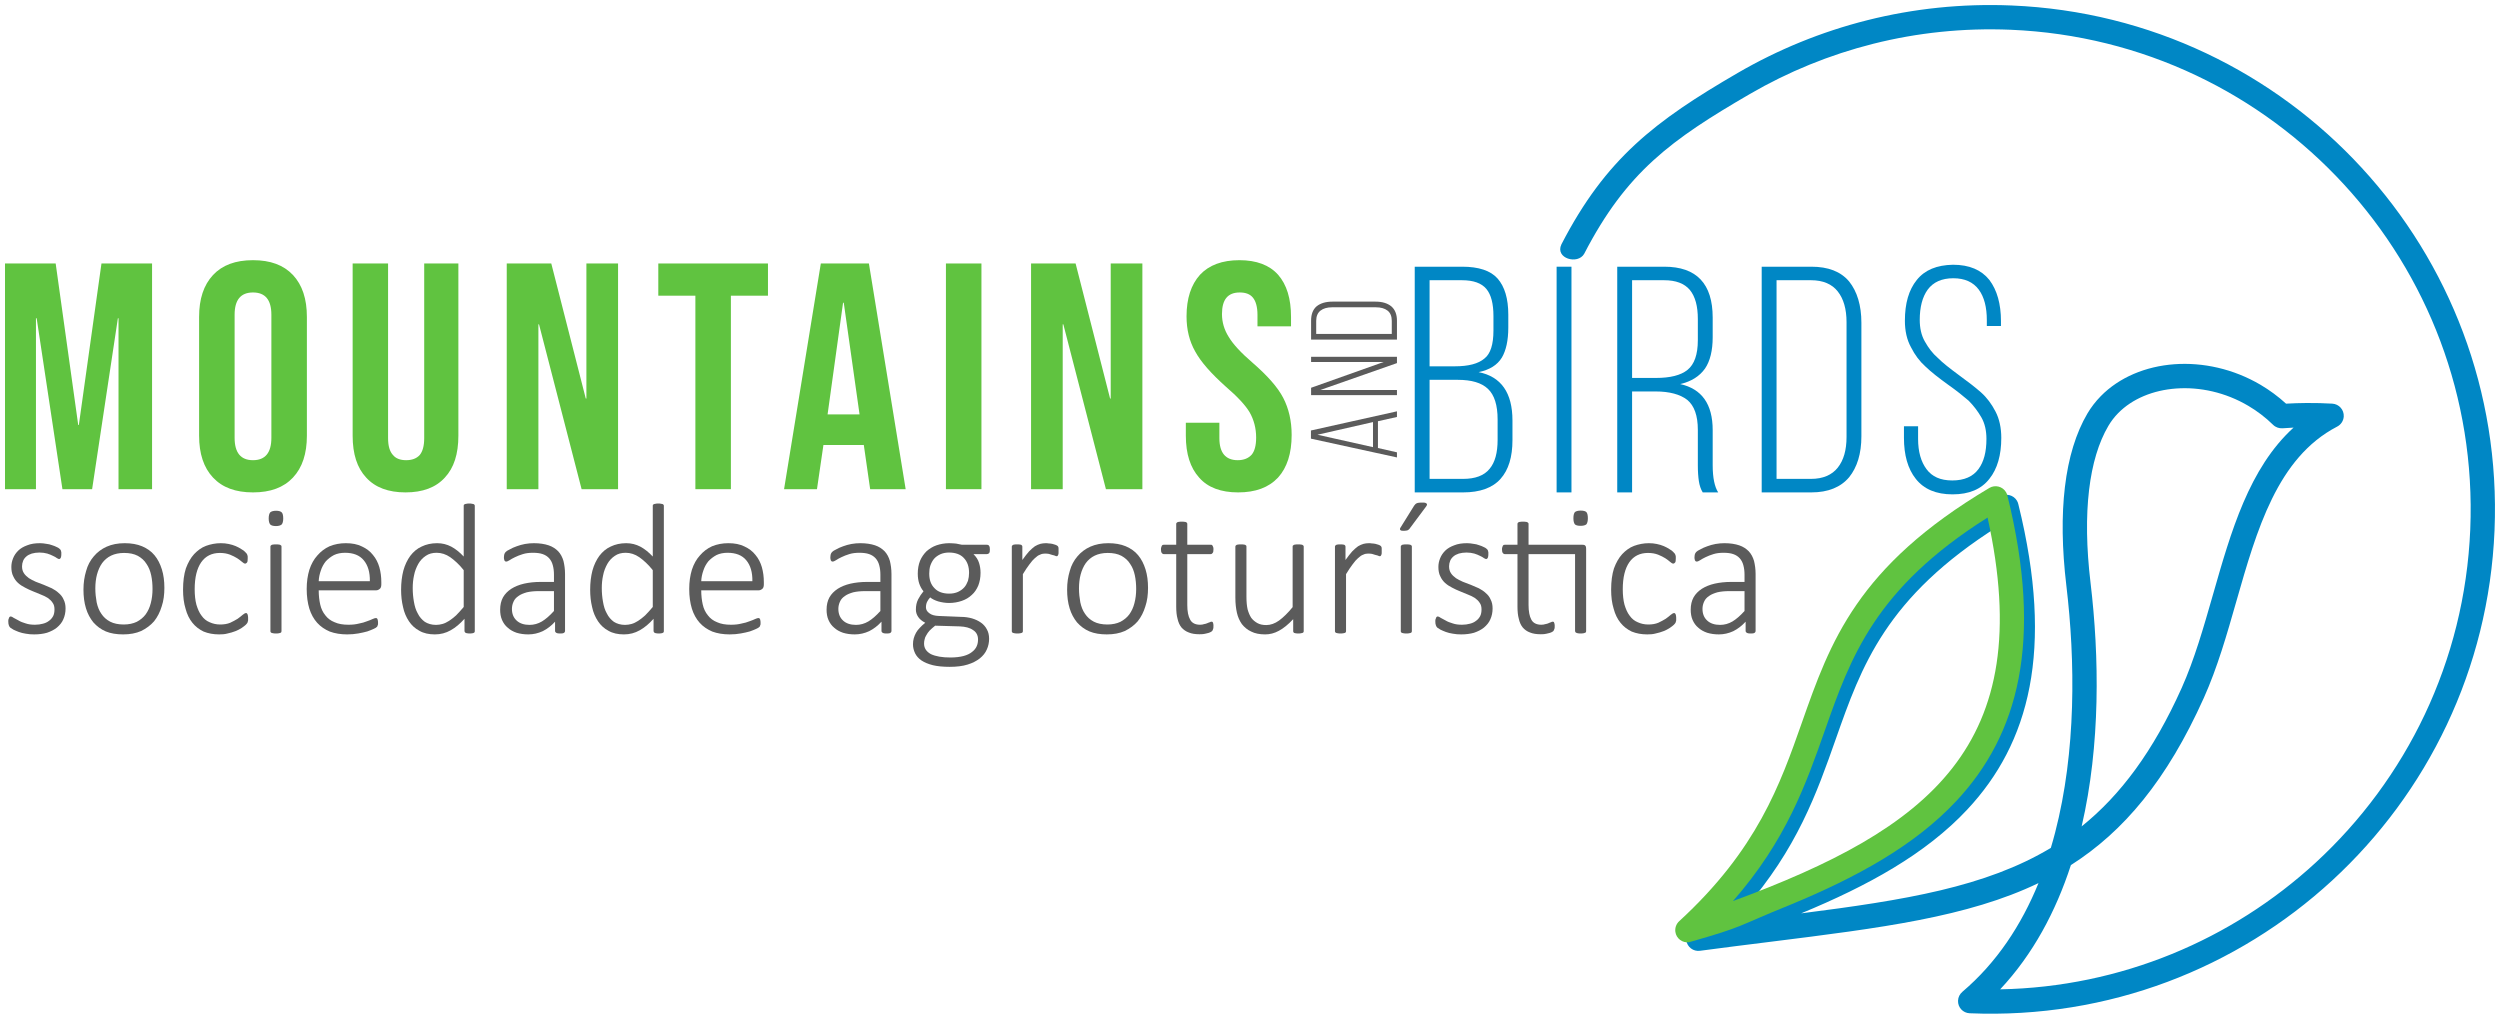
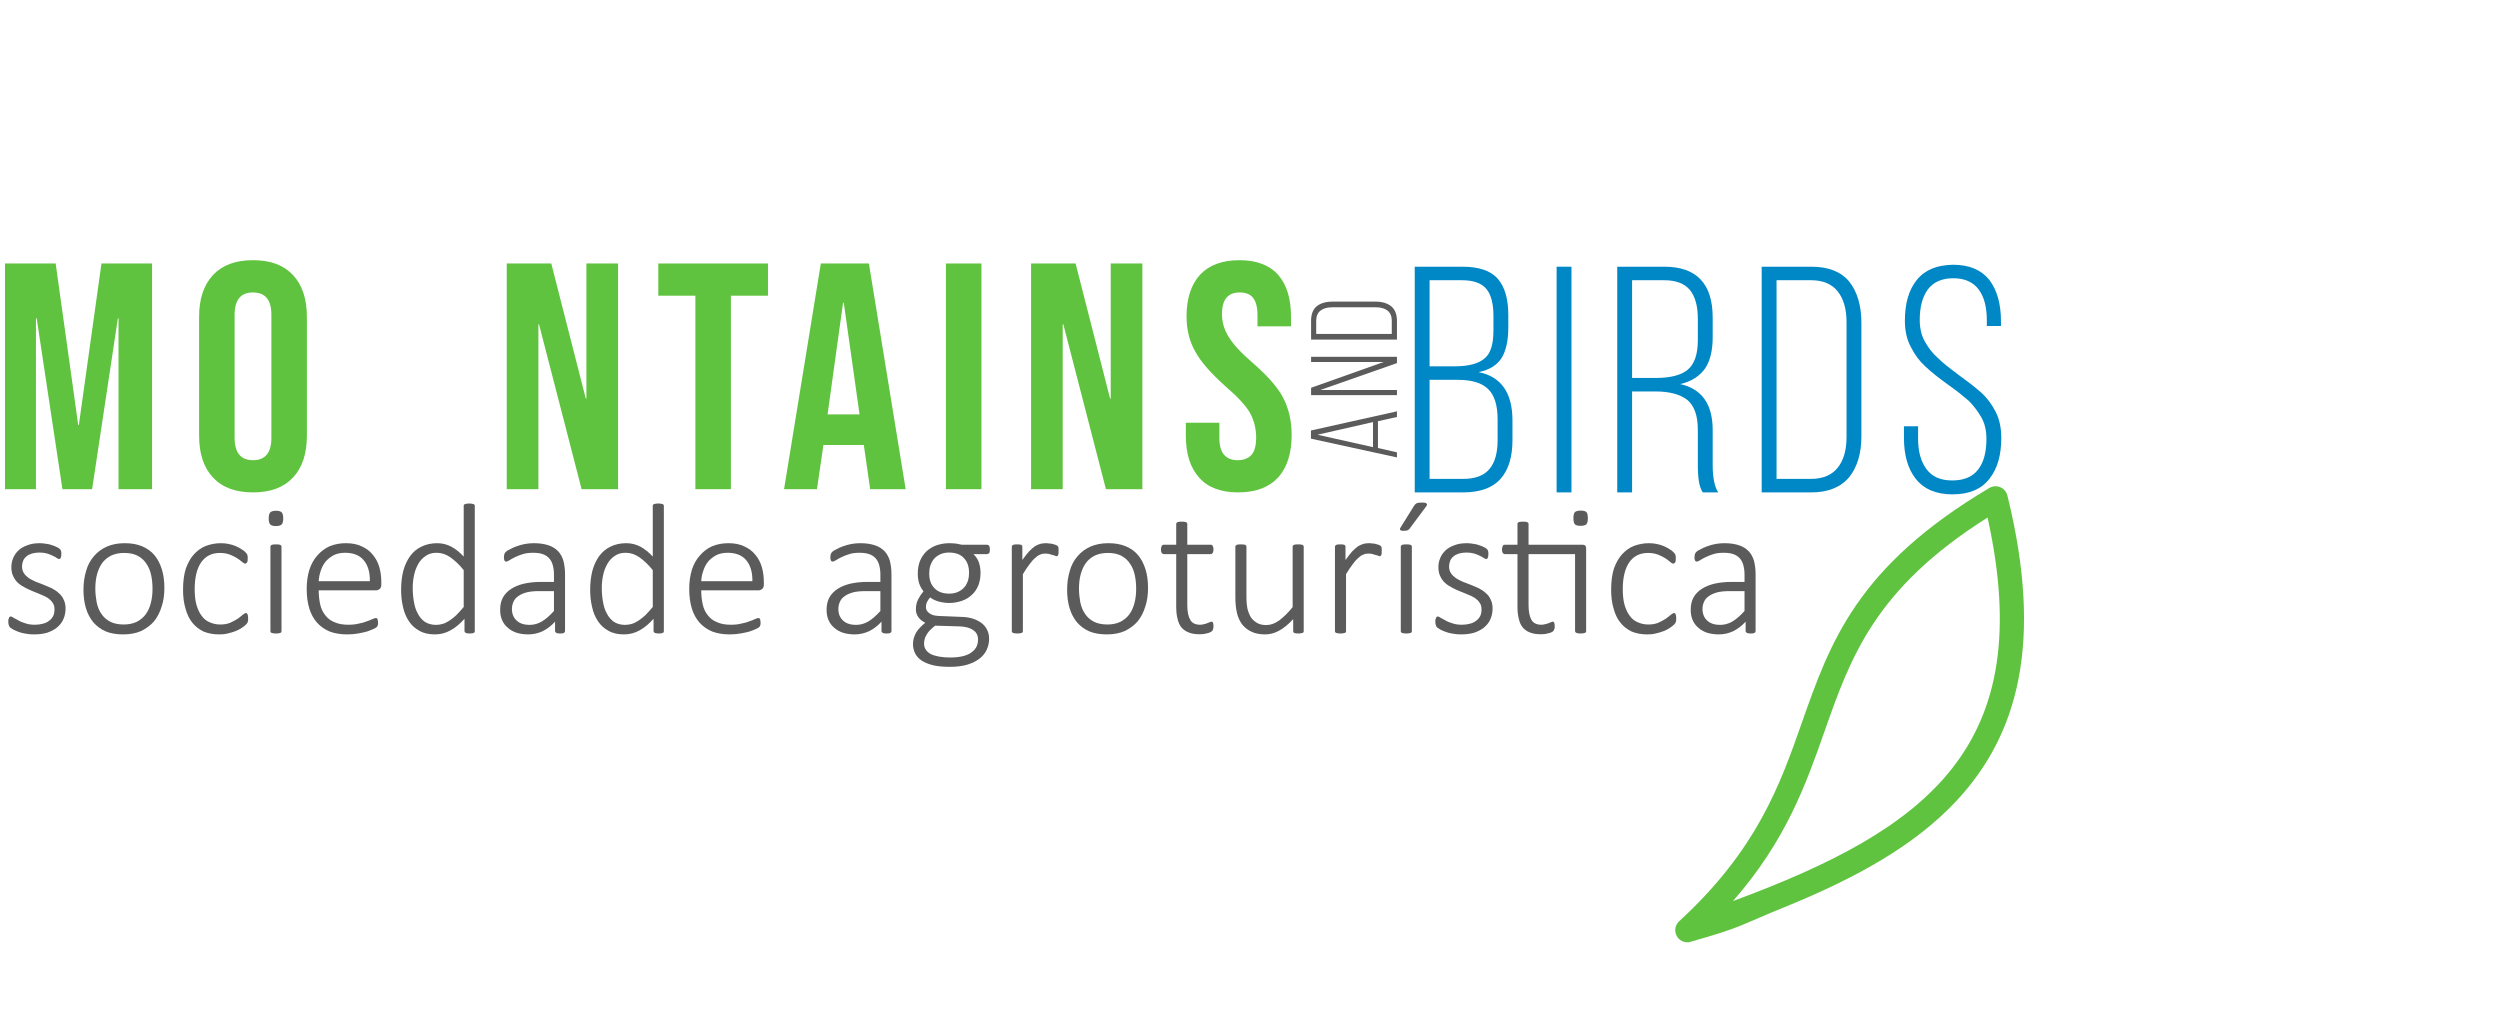
<svg xmlns="http://www.w3.org/2000/svg" xmlns:xlink="http://www.w3.org/1999/xlink" width="497.251pt" height="202.628pt" viewBox="0 0 497.251 202.628" version="1.1">
  <defs>
    <g>
      <symbol overflow="visible" id="glyph0-0">
        <path style="stroke:none;" d="" />
      </symbol>
      <symbol overflow="visible" id="glyph0-1">
        <path style="stroke:none;" d="M 2.625 -44.891 L 12.703 -44.891 L 17.188 -12.766 L 17.312 -12.766 L 21.812 -44.891 L 31.875 -44.891 L 31.875 0 L 25.203 0 L 25.203 -34 L 25.078 -34 L 19.953 0 L 14.047 0 L 8.922 -34 L 8.781 -34 L 8.781 0 L 2.625 0 Z M 2.625 -44.891 " />
      </symbol>
      <symbol overflow="visible" id="glyph0-2">
        <path style="stroke:none;" d="M 12.828 0.641 C 9.359 0.641 6.734 -0.328 4.875 -2.312 C 3.016 -4.297 2.109 -7.062 2.109 -10.641 L 2.109 -34.25 C 2.109 -37.844 3.016 -40.594 4.875 -42.594 C 6.734 -44.578 9.359 -45.547 12.828 -45.547 C 16.297 -45.547 18.922 -44.578 20.781 -42.594 C 22.641 -40.594 23.547 -37.844 23.547 -34.25 L 23.547 -10.641 C 23.547 -7.062 22.641 -4.297 20.781 -2.312 C 18.922 -0.328 16.297 0.641 12.828 0.641 Z M 12.828 -5.766 C 15.266 -5.766 16.484 -7.25 16.484 -10.203 L 16.484 -34.703 C 16.484 -37.656 15.266 -39.125 12.828 -39.125 C 10.391 -39.125 9.172 -37.656 9.172 -34.703 L 9.172 -10.203 C 9.172 -7.25 10.391 -5.766 12.828 -5.766 Z M 12.828 -5.766 " />
      </symbol>
      <symbol overflow="visible" id="glyph0-3">
-         <path style="stroke:none;" d="M 12.891 0.641 C 9.5 0.641 6.859 -0.328 5.062 -2.312 C 3.266 -4.234 2.375 -6.984 2.375 -10.641 L 2.375 -44.891 L 9.422 -44.891 L 9.422 -10.141 C 9.422 -8.594 9.75 -7.5 10.391 -6.797 C 10.969 -6.094 11.859 -5.766 13.016 -5.766 C 14.172 -5.766 15.078 -6.094 15.719 -6.797 C 16.297 -7.5 16.609 -8.594 16.609 -10.141 L 16.609 -44.891 L 23.406 -44.891 L 23.406 -10.641 C 23.406 -6.984 22.516 -4.234 20.719 -2.312 C 18.922 -0.328 16.297 0.641 12.891 0.641 Z M 12.891 0.641 " />
-       </symbol>
+         </symbol>
      <symbol overflow="visible" id="glyph0-4">
        <path style="stroke:none;" d="M 2.625 -44.891 L 11.484 -44.891 L 18.344 -18.031 L 18.469 -18.031 L 18.469 -44.891 L 24.766 -44.891 L 24.766 0 L 17.516 0 L 9.047 -32.781 L 8.922 -32.781 L 8.922 0 L 2.625 0 Z M 2.625 -44.891 " />
      </symbol>
      <symbol overflow="visible" id="glyph0-5">
        <path style="stroke:none;" d="M 8.141 -38.484 L 0.766 -38.484 L 0.766 -44.891 L 22.578 -44.891 L 22.578 -38.484 L 15.203 -38.484 L 15.203 0 L 8.141 0 Z M 8.141 -38.484 " />
      </symbol>
      <symbol overflow="visible" id="glyph0-6">
        <path style="stroke:none;" d="M 8.078 -44.891 L 17.641 -44.891 L 24.953 0 L 17.891 0 L 16.609 -8.922 L 16.609 -8.781 L 8.594 -8.781 L 7.312 0 L 0.766 0 Z M 15.781 -14.875 L 12.641 -37.078 L 12.5 -37.078 L 9.422 -14.875 Z M 15.781 -14.875 " />
      </symbol>
      <symbol overflow="visible" id="glyph0-7">
        <path style="stroke:none;" d="M 2.625 -44.891 L 9.688 -44.891 L 9.688 0 L 2.625 0 Z M 2.625 -44.891 " />
      </symbol>
      <symbol overflow="visible" id="glyph0-8">
        <path style="stroke:none;" d="M 11.797 0.641 C 8.406 0.641 5.766 -0.328 4.047 -2.312 C 2.312 -4.234 1.406 -6.984 1.406 -10.641 L 1.406 -13.219 L 8.078 -13.219 L 8.078 -10.141 C 8.078 -7.25 9.297 -5.766 11.734 -5.766 C 12.953 -5.766 13.859 -6.156 14.5 -6.859 C 15.078 -7.562 15.391 -8.656 15.391 -10.266 C 15.391 -12.125 14.938 -13.797 14.109 -15.266 C 13.281 -16.672 11.672 -18.406 9.359 -20.391 C 6.484 -22.969 4.422 -25.266 3.266 -27.391 C 2.109 -29.438 1.547 -31.75 1.547 -34.375 C 1.547 -37.906 2.438 -40.672 4.234 -42.656 C 6.031 -44.578 8.656 -45.547 12.062 -45.547 C 15.453 -45.547 18.031 -44.578 19.75 -42.656 C 21.484 -40.672 22.328 -37.906 22.328 -34.25 L 22.328 -32.391 L 15.656 -32.391 L 15.656 -34.703 C 15.656 -36.234 15.328 -37.391 14.75 -38.094 C 14.172 -38.812 13.281 -39.125 12.125 -39.125 C 9.75 -39.125 8.594 -37.719 8.594 -34.828 C 8.594 -33.219 9.047 -31.688 9.938 -30.281 C 10.781 -28.859 12.375 -27.125 14.688 -25.141 C 17.641 -22.578 19.688 -20.266 20.781 -18.156 C 21.875 -16.031 22.453 -13.594 22.453 -10.781 C 22.453 -7.125 21.547 -4.297 19.75 -2.312 C 17.891 -0.328 15.266 0.641 11.797 0.641 Z M 11.797 0.641 " />
      </symbol>
      <symbol overflow="visible" id="glyph1-0">
        <path style="stroke:none;" d="" />
      </symbol>
      <symbol overflow="visible" id="glyph1-1">
        <path style="stroke:none;" d="M 0 -1.75 L 0 -0.734 L -17.109 -4.469 L -17.109 -6.094 L 0 -9.906 L 0 -8.781 L -3.781 -7.938 L -3.781 -2.609 Z M -4.766 -7.766 L -15.812 -5.25 L -4.766 -2.781 Z M -4.766 -7.766 " />
      </symbol>
      <symbol overflow="visible" id="glyph1-2">
        <path style="stroke:none;" d="M 0 -0.969 L -17.078 -0.969 L -17.078 -2.438 L -2.656 -7.562 L -17.078 -7.562 L -17.078 -8.594 L 0 -8.594 L 0 -7.344 L -15.234 -2 L 0 -2 Z M 0 -0.969 " />
      </symbol>
      <symbol overflow="visible" id="glyph1-3">
        <path style="stroke:none;" d="M -17.078 -4.734 C -17.078 -6 -16.719 -6.953 -15.969 -7.594 C -15.203 -8.203 -14.156 -8.516 -12.844 -8.516 L -4.25 -8.516 C -2.922 -8.516 -1.906 -8.203 -1.141 -7.594 C -0.391 -6.953 0 -6 0 -4.734 L 0 -0.969 L -17.078 -0.969 Z M -1.031 -4.703 C -1.031 -5.609 -1.312 -6.297 -1.875 -6.734 C -2.438 -7.172 -3.203 -7.391 -4.203 -7.391 L -12.891 -7.391 C -13.859 -7.391 -14.641 -7.172 -15.203 -6.734 C -15.766 -6.297 -16.062 -5.609 -16.062 -4.703 L -16.062 -2.094 L -1.031 -2.094 Z M -1.031 -4.703 " />
      </symbol>
      <symbol overflow="visible" id="glyph2-0">
        <path style="stroke:none;" d="" />
      </symbol>
      <symbol overflow="visible" id="glyph2-1">
        <path style="stroke:none;" d="M 12 -44.891 C 15.266 -44.891 17.641 -44.125 19.047 -42.531 C 20.453 -40.922 21.172 -38.547 21.172 -35.344 L 21.172 -32.781 C 21.172 -30.203 20.719 -28.219 19.891 -26.812 C 18.984 -25.328 17.453 -24.375 15.266 -23.922 C 19.75 -23.031 22 -19.812 22 -14.297 L 22 -10.391 C 22 -7.062 21.234 -4.484 19.625 -2.688 C 18.031 -0.891 15.516 0 12.188 0 L 2.562 0 L 2.562 -44.891 Z M 10.516 -25.078 C 13.281 -25.078 15.203 -25.594 16.422 -26.625 C 17.641 -27.578 18.219 -29.438 18.219 -32.203 L 18.219 -35.078 C 18.219 -37.516 17.766 -39.312 16.812 -40.469 C 15.844 -41.625 14.234 -42.203 11.938 -42.203 L 5.516 -42.203 L 5.516 -25.078 Z M 12.188 -2.688 C 14.562 -2.688 16.359 -3.328 17.453 -4.688 C 18.531 -5.969 19.047 -7.891 19.047 -10.453 L 19.047 -14.5 C 19.047 -17.375 18.406 -19.375 17.125 -20.594 C 15.844 -21.812 13.859 -22.391 11.094 -22.391 L 5.516 -22.391 L 5.516 -2.688 Z M 12.188 -2.688 " />
      </symbol>
      <symbol overflow="visible" id="glyph2-2">
        <path style="stroke:none;" d="M 5.516 0 L 2.562 0 L 2.562 -44.891 L 5.516 -44.891 Z M 5.516 0 " />
      </symbol>
      <symbol overflow="visible" id="glyph2-3">
        <path style="stroke:none;" d="M 11.938 -44.891 C 18.344 -44.891 21.547 -41.5 21.547 -34.766 L 21.547 -30.859 C 21.547 -28.219 21.031 -26.109 20.016 -24.625 C 18.922 -23.094 17.312 -22.062 15.078 -21.547 C 19.375 -20.594 21.547 -17.578 21.547 -12.375 L 21.547 -5.391 C 21.547 -2.891 21.938 -1.094 22.641 0 L 19.562 0 C 19.172 -0.641 18.922 -1.406 18.797 -2.25 C 18.672 -3.078 18.594 -4.109 18.594 -5.391 L 18.594 -12.438 C 18.594 -15.266 17.891 -17.25 16.484 -18.406 C 15.078 -19.5 12.953 -20.078 10.203 -20.078 L 5.516 -20.078 L 5.516 0 L 2.562 0 L 2.562 -44.891 Z M 10.266 -22.766 C 13.078 -22.766 15.203 -23.281 16.547 -24.375 C 17.891 -25.469 18.594 -27.391 18.594 -30.281 L 18.594 -34.5 C 18.594 -37.016 18.094 -38.938 17 -40.281 C 15.906 -41.562 14.234 -42.203 11.859 -42.203 L 5.516 -42.203 L 5.516 -22.766 Z M 10.266 -22.766 " />
      </symbol>
      <symbol overflow="visible" id="glyph2-4">
        <path style="stroke:none;" d="M 12.438 -44.891 C 15.781 -44.891 18.281 -43.938 19.953 -41.953 C 21.547 -39.953 22.391 -37.203 22.391 -33.734 L 22.391 -11.156 C 22.391 -7.703 21.547 -5 19.953 -3.016 C 18.281 -1.031 15.781 0 12.438 0 L 2.562 0 L 2.562 -44.891 Z M 12.375 -2.688 C 14.75 -2.688 16.547 -3.469 17.703 -4.938 C 18.859 -6.406 19.438 -8.406 19.438 -11.031 L 19.438 -33.859 C 19.438 -36.438 18.859 -38.484 17.703 -39.953 C 16.547 -41.438 14.75 -42.203 12.375 -42.203 L 5.516 -42.203 L 5.516 -2.688 Z M 12.375 -2.688 " />
      </symbol>
      <symbol overflow="visible" id="glyph2-5">
        <path style="stroke:none;" d="M 11.938 -45.281 C 15.203 -45.281 17.578 -44.25 19.172 -42.266 C 20.719 -40.219 21.484 -37.453 21.484 -34.062 L 21.484 -33.094 L 18.672 -33.094 L 18.672 -34.25 C 18.672 -36.812 18.156 -38.875 17.062 -40.344 C 15.969 -41.812 14.297 -42.594 12 -42.594 C 9.688 -42.594 8.016 -41.812 6.922 -40.344 C 5.844 -38.875 5.328 -36.812 5.328 -34.312 C 5.328 -32.719 5.641 -31.234 6.344 -30.016 C 7.062 -28.734 7.891 -27.641 8.922 -26.75 C 9.875 -25.781 11.281 -24.688 13.016 -23.406 C 14.875 -22.062 16.359 -20.906 17.516 -19.891 C 18.672 -18.859 19.625 -17.578 20.391 -16.094 C 21.172 -14.625 21.547 -12.828 21.547 -10.844 C 21.547 -7.438 20.781 -4.688 19.172 -2.688 C 17.578 -0.641 15.141 0.391 11.859 0.391 C 8.594 0.391 6.156 -0.641 4.547 -2.688 C 2.953 -4.688 2.188 -7.438 2.188 -10.844 L 2.188 -13.156 L 5 -13.156 L 5 -10.641 C 5 -8.078 5.578 -6.094 6.672 -4.625 C 7.766 -3.141 9.422 -2.375 11.797 -2.375 C 14.172 -2.375 15.906 -3.141 17 -4.625 C 18.094 -6.094 18.594 -8.078 18.594 -10.641 C 18.594 -12.25 18.281 -13.719 17.578 -14.938 C 16.875 -16.156 16.031 -17.25 15.078 -18.219 C 14.047 -19.109 12.703 -20.203 10.969 -21.422 C 9.109 -22.766 7.625 -23.922 6.484 -25.016 C 5.328 -26.047 4.359 -27.328 3.594 -28.859 C 2.766 -30.344 2.375 -32.141 2.375 -34.125 C 2.375 -37.594 3.141 -40.281 4.75 -42.266 C 6.344 -44.25 8.719 -45.219 11.938 -45.281 Z M 11.938 -45.281 " />
      </symbol>
      <symbol overflow="visible" id="glyph3-0">
        <path style="stroke:none;" d="" />
      </symbol>
      <symbol overflow="visible" id="glyph3-1">
        <path style="stroke:none;" d="M 12.984 -4.859 C 12.984 -4.062 12.828 -3.344 12.531 -2.688 C 12.266 -2.047 11.797 -1.516 11.266 -1.062 C 10.703 -0.609 10.062 -0.297 9.297 -0.031 C 8.547 0.188 7.672 0.297 6.75 0.297 C 6.188 0.297 5.609 0.266 5.078 0.156 C 4.594 0.078 4.094 -0.031 3.688 -0.188 C 3.266 -0.344 2.922 -0.5 2.625 -0.641 C 2.359 -0.797 2.125 -0.953 1.969 -1.062 C 1.859 -1.172 1.75 -1.359 1.703 -1.516 C 1.625 -1.703 1.594 -1.969 1.594 -2.281 C 1.594 -2.422 1.594 -2.578 1.625 -2.688 C 1.672 -2.812 1.703 -2.922 1.75 -3 C 1.75 -3.109 1.828 -3.156 1.859 -3.188 C 1.938 -3.266 2.016 -3.266 2.094 -3.266 C 2.203 -3.266 2.422 -3.188 2.656 -3 C 2.922 -2.844 3.266 -2.656 3.641 -2.469 C 4.016 -2.234 4.516 -2.047 5.047 -1.891 C 5.578 -1.703 6.188 -1.625 6.906 -1.625 C 7.484 -1.625 8.016 -1.703 8.469 -1.828 C 8.922 -1.938 9.344 -2.125 9.672 -2.391 C 10.016 -2.625 10.281 -2.922 10.516 -3.344 C 10.703 -3.719 10.781 -4.172 10.781 -4.672 C 10.781 -5.203 10.672 -5.656 10.406 -6 C 10.172 -6.375 9.828 -6.688 9.453 -6.953 C 9.031 -7.219 8.578 -7.438 8.078 -7.625 C 7.547 -7.859 7.016 -8.047 6.484 -8.281 C 5.953 -8.5 5.422 -8.734 4.938 -9 C 4.406 -9.266 3.953 -9.562 3.531 -9.938 C 3.156 -10.281 2.812 -10.734 2.578 -11.266 C 2.312 -11.766 2.203 -12.406 2.203 -13.125 C 2.203 -13.703 2.312 -14.266 2.547 -14.844 C 2.766 -15.406 3.109 -15.906 3.562 -16.359 C 4.016 -16.812 4.625 -17.156 5.344 -17.422 C 6.078 -17.719 6.906 -17.844 7.891 -17.844 C 8.312 -17.844 8.734 -17.797 9.141 -17.719 C 9.562 -17.688 9.938 -17.578 10.281 -17.453 C 10.625 -17.344 10.938 -17.234 11.156 -17.109 C 11.422 -17 11.609 -16.891 11.734 -16.781 C 11.875 -16.656 11.953 -16.578 12 -16.516 C 12.031 -16.469 12.062 -16.391 12.062 -16.312 C 12.109 -16.25 12.109 -16.125 12.141 -16.047 C 12.141 -15.938 12.141 -15.828 12.141 -15.672 C 12.141 -15.516 12.141 -15.375 12.109 -15.25 C 12.109 -15.141 12.062 -15.031 12.031 -14.953 C 12 -14.875 11.953 -14.797 11.875 -14.766 C 11.844 -14.719 11.766 -14.688 11.688 -14.688 C 11.609 -14.688 11.469 -14.766 11.266 -14.875 C 11.047 -15.031 10.812 -15.188 10.469 -15.328 C 10.172 -15.484 9.797 -15.641 9.344 -15.781 C 8.875 -15.906 8.391 -15.984 7.781 -15.984 C 7.219 -15.984 6.719 -15.906 6.266 -15.781 C 5.844 -15.641 5.469 -15.453 5.203 -15.219 C 4.891 -14.953 4.672 -14.656 4.547 -14.344 C 4.406 -14 4.328 -13.625 4.328 -13.25 C 4.328 -12.719 4.438 -12.266 4.703 -11.875 C 4.938 -11.5 5.281 -11.203 5.688 -10.891 C 6.078 -10.625 6.562 -10.406 7.062 -10.172 C 7.594 -9.984 8.125 -9.75 8.656 -9.562 C 9.188 -9.344 9.719 -9.109 10.25 -8.875 C 10.734 -8.609 11.234 -8.312 11.609 -7.938 C 12.031 -7.594 12.375 -7.172 12.594 -6.641 C 12.859 -6.141 12.984 -5.547 12.984 -4.859 Z M 12.984 -4.859 " />
      </symbol>
      <symbol overflow="visible" id="glyph3-2">
        <path style="stroke:none;" d="M 17.953 -8.953 C 17.953 -7.625 17.797 -6.375 17.422 -5.281 C 17.078 -4.141 16.578 -3.156 15.906 -2.312 C 15.219 -1.516 14.344 -0.875 13.328 -0.375 C 12.297 0.078 11.125 0.297 9.75 0.297 C 8.422 0.297 7.281 0.109 6.297 -0.297 C 5.312 -0.719 4.516 -1.328 3.828 -2.094 C 3.188 -2.891 2.688 -3.797 2.359 -4.891 C 2.016 -6 1.859 -7.25 1.859 -8.609 C 1.859 -9.984 2.047 -11.203 2.391 -12.328 C 2.688 -13.438 3.219 -14.422 3.906 -15.219 C 4.594 -16.047 5.469 -16.703 6.484 -17.156 C 7.516 -17.609 8.688 -17.844 10.062 -17.844 C 11.391 -17.844 12.531 -17.641 13.516 -17.234 C 14.5 -16.812 15.328 -16.25 15.984 -15.453 C 16.625 -14.688 17.109 -13.734 17.453 -12.641 C 17.797 -11.531 17.953 -10.328 17.953 -8.953 Z M 15.594 -8.734 C 15.594 -9.672 15.516 -10.594 15.328 -11.469 C 15.141 -12.328 14.844 -13.094 14.391 -13.734 C 13.969 -14.422 13.391 -14.922 12.672 -15.328 C 11.922 -15.719 11.047 -15.906 9.938 -15.906 C 8.953 -15.906 8.078 -15.719 7.359 -15.375 C 6.641 -15.031 6.031 -14.5 5.578 -13.891 C 5.125 -13.25 4.781 -12.484 4.547 -11.609 C 4.328 -10.781 4.219 -9.828 4.219 -8.844 C 4.219 -7.859 4.328 -6.953 4.484 -6.078 C 4.672 -5.203 4.969 -4.438 5.422 -3.797 C 5.844 -3.156 6.422 -2.625 7.172 -2.234 C 7.891 -1.859 8.812 -1.672 9.875 -1.672 C 10.859 -1.672 11.734 -1.859 12.453 -2.203 C 13.172 -2.578 13.781 -3.078 14.234 -3.688 C 14.688 -4.328 15.031 -5.047 15.25 -5.922 C 15.484 -6.797 15.594 -7.75 15.594 -8.734 Z M 15.594 -8.734 " />
      </symbol>
      <symbol overflow="visible" id="glyph3-3">
        <path style="stroke:none;" d="M 14.797 -2.891 C 14.797 -2.734 14.797 -2.625 14.797 -2.5 C 14.766 -2.359 14.766 -2.281 14.719 -2.203 C 14.688 -2.094 14.688 -2.016 14.609 -1.938 C 14.578 -1.891 14.5 -1.781 14.312 -1.594 C 14.156 -1.438 13.891 -1.25 13.516 -0.984 C 13.125 -0.719 12.719 -0.531 12.266 -0.344 C 11.766 -0.156 11.266 0 10.734 0.109 C 10.172 0.266 9.641 0.297 9.031 0.297 C 7.891 0.297 6.875 0.109 5.953 -0.266 C 5.078 -0.688 4.328 -1.25 3.719 -2.016 C 3.109 -2.766 2.656 -3.688 2.359 -4.812 C 2.016 -5.922 1.859 -7.172 1.859 -8.609 C 1.859 -10.25 2.047 -11.656 2.422 -12.828 C 2.844 -13.969 3.375 -14.922 4.062 -15.672 C 4.75 -16.391 5.5 -16.969 6.422 -17.312 C 7.328 -17.641 8.312 -17.844 9.344 -17.844 C 9.906 -17.844 10.438 -17.797 10.938 -17.688 C 11.422 -17.578 11.922 -17.453 12.328 -17.266 C 12.75 -17.078 13.125 -16.891 13.469 -16.656 C 13.812 -16.469 14.047 -16.281 14.188 -16.125 C 14.344 -15.938 14.453 -15.828 14.531 -15.75 C 14.578 -15.672 14.609 -15.594 14.656 -15.484 C 14.688 -15.406 14.688 -15.297 14.719 -15.188 C 14.719 -15.031 14.719 -14.922 14.719 -14.766 C 14.719 -14.391 14.688 -14.125 14.578 -14 C 14.453 -13.859 14.344 -13.781 14.234 -13.781 C 14.047 -13.781 13.859 -13.891 13.594 -14.125 C 13.359 -14.344 13.016 -14.578 12.641 -14.844 C 12.219 -15.109 11.766 -15.328 11.203 -15.562 C 10.625 -15.781 9.984 -15.906 9.188 -15.906 C 7.594 -15.906 6.344 -15.297 5.469 -14.047 C 4.625 -12.828 4.172 -11.047 4.172 -8.688 C 4.172 -7.547 4.281 -6.484 4.516 -5.609 C 4.781 -4.75 5.078 -4.016 5.547 -3.422 C 5.953 -2.844 6.484 -2.391 7.141 -2.125 C 7.781 -1.828 8.469 -1.672 9.266 -1.672 C 9.984 -1.672 10.672 -1.781 11.234 -2.016 C 11.797 -2.281 12.297 -2.547 12.719 -2.812 C 13.125 -3.109 13.469 -3.375 13.734 -3.609 C 14 -3.828 14.234 -3.953 14.344 -3.953 C 14.422 -3.953 14.5 -3.953 14.578 -3.875 C 14.609 -3.828 14.656 -3.75 14.688 -3.688 C 14.719 -3.609 14.766 -3.484 14.766 -3.344 C 14.797 -3.219 14.797 -3.078 14.797 -2.891 Z M 14.797 -2.891 " />
      </symbol>
      <symbol overflow="visible" id="glyph3-4">
        <path style="stroke:none;" d="M 5.312 -0.375 C 5.312 -0.297 5.312 -0.234 5.281 -0.156 C 5.234 -0.109 5.156 -0.031 5.078 0 C 5.016 0.031 4.891 0.031 4.75 0.078 C 4.594 0.109 4.438 0.109 4.219 0.109 C 3.984 0.109 3.828 0.109 3.688 0.078 C 3.531 0.031 3.422 0.031 3.344 0 C 3.266 -0.031 3.188 -0.109 3.156 -0.156 C 3.109 -0.234 3.109 -0.297 3.109 -0.375 L 3.109 -17.109 C 3.109 -17.188 3.109 -17.266 3.156 -17.344 C 3.188 -17.375 3.266 -17.453 3.344 -17.5 C 3.422 -17.531 3.531 -17.578 3.688 -17.578 C 3.828 -17.609 3.984 -17.609 4.219 -17.609 C 4.438 -17.609 4.594 -17.609 4.75 -17.578 C 4.891 -17.578 5.016 -17.531 5.078 -17.5 C 5.156 -17.453 5.234 -17.375 5.281 -17.344 C 5.312 -17.266 5.312 -17.188 5.312 -17.109 Z M 5.656 -22.766 C 5.656 -22.203 5.547 -21.781 5.344 -21.562 C 5.125 -21.375 4.75 -21.25 4.219 -21.25 C 3.641 -21.25 3.266 -21.375 3.078 -21.562 C 2.891 -21.781 2.766 -22.172 2.766 -22.766 C 2.766 -23.375 2.891 -23.766 3.078 -23.984 C 3.297 -24.172 3.688 -24.297 4.25 -24.297 C 4.781 -24.297 5.156 -24.172 5.344 -23.984 C 5.547 -23.797 5.656 -23.375 5.656 -22.766 Z M 5.656 -22.766 " />
      </symbol>
      <symbol overflow="visible" id="glyph3-5">
        <path style="stroke:none;" d="M 16.781 -9.641 C 16.781 -9.188 16.656 -8.875 16.438 -8.734 C 16.203 -8.547 15.984 -8.469 15.75 -8.469 L 4.328 -8.469 C 4.328 -7.438 4.438 -6.484 4.625 -5.656 C 4.812 -4.812 5.156 -4.094 5.656 -3.484 C 6.109 -2.891 6.719 -2.422 7.484 -2.125 C 8.234 -1.781 9.141 -1.625 10.25 -1.625 C 11.047 -1.625 11.734 -1.703 12.328 -1.859 C 12.938 -1.969 13.469 -2.125 13.922 -2.312 C 14.391 -2.469 14.766 -2.625 15.062 -2.766 C 15.328 -2.891 15.562 -2.953 15.672 -2.953 C 15.75 -2.953 15.828 -2.953 15.859 -2.922 C 15.938 -2.891 15.984 -2.812 16.016 -2.734 C 16.047 -2.656 16.094 -2.547 16.094 -2.422 C 16.125 -2.312 16.125 -2.156 16.125 -1.969 C 16.125 -1.891 16.125 -1.781 16.125 -1.703 C 16.094 -1.625 16.094 -1.562 16.047 -1.484 C 16.047 -1.438 16.016 -1.359 15.984 -1.297 C 15.938 -1.25 15.906 -1.172 15.828 -1.141 C 15.781 -1.062 15.594 -0.953 15.25 -0.797 C 14.953 -0.641 14.531 -0.5 14 -0.297 C 13.469 -0.156 12.859 0 12.188 0.109 C 11.5 0.234 10.781 0.297 9.984 0.297 C 8.688 0.297 7.547 0.109 6.531 -0.266 C 5.547 -0.688 4.703 -1.25 4.016 -2.016 C 3.344 -2.766 2.812 -3.719 2.469 -4.812 C 2.125 -5.953 1.938 -7.25 1.938 -8.734 C 1.938 -10.172 2.125 -11.422 2.469 -12.562 C 2.844 -13.703 3.375 -14.656 4.062 -15.406 C 4.75 -16.203 5.547 -16.812 6.484 -17.234 C 7.484 -17.641 8.547 -17.844 9.719 -17.844 C 10.969 -17.844 12.031 -17.641 12.938 -17.188 C 13.812 -16.781 14.531 -16.25 15.109 -15.516 C 15.719 -14.797 16.125 -13.969 16.391 -13.062 C 16.656 -12.109 16.781 -11.125 16.781 -10.094 Z M 14.5 -10.281 C 14.531 -12.062 14.125 -13.438 13.281 -14.453 C 12.453 -15.453 11.203 -15.938 9.562 -15.938 C 8.734 -15.938 7.969 -15.781 7.359 -15.484 C 6.719 -15.141 6.188 -14.719 5.734 -14.234 C 5.312 -13.703 4.969 -13.094 4.75 -12.406 C 4.516 -11.734 4.359 -11.047 4.328 -10.281 Z M 14.5 -10.281 " />
      </symbol>
      <symbol overflow="visible" id="glyph3-6">
        <path style="stroke:none;" d="M 16.625 -0.375 C 16.625 -0.297 16.625 -0.234 16.578 -0.156 C 16.547 -0.078 16.516 -0.031 16.391 0 C 16.312 0.031 16.25 0.078 16.094 0.078 C 15.984 0.109 15.828 0.109 15.641 0.109 C 15.453 0.109 15.297 0.109 15.141 0.078 C 15.031 0.078 14.922 0.031 14.844 0 C 14.766 -0.031 14.688 -0.078 14.656 -0.156 C 14.609 -0.234 14.578 -0.297 14.578 -0.375 L 14.578 -2.812 C 13.703 -1.828 12.797 -1.062 11.844 -0.531 C 10.859 0.031 9.828 0.297 8.688 0.297 C 7.516 0.297 6.453 0.078 5.609 -0.422 C 4.75 -0.875 4.062 -1.516 3.531 -2.312 C 3 -3.109 2.578 -4.062 2.359 -5.125 C 2.094 -6.219 1.969 -7.359 1.969 -8.578 C 1.969 -9.984 2.125 -11.266 2.422 -12.406 C 2.734 -13.547 3.219 -14.531 3.797 -15.328 C 4.406 -16.125 5.156 -16.781 6.078 -17.188 C 6.953 -17.609 7.969 -17.844 9.141 -17.844 C 10.172 -17.844 11.078 -17.609 11.953 -17.156 C 12.797 -16.703 13.625 -16.047 14.422 -15.188 L 14.422 -25.234 C 14.422 -25.312 14.422 -25.391 14.453 -25.469 C 14.5 -25.5 14.578 -25.578 14.656 -25.625 C 14.719 -25.656 14.844 -25.656 14.984 -25.688 C 15.141 -25.734 15.297 -25.734 15.516 -25.734 C 15.75 -25.734 15.906 -25.734 16.047 -25.688 C 16.203 -25.656 16.312 -25.656 16.391 -25.625 C 16.469 -25.578 16.547 -25.5 16.578 -25.469 C 16.625 -25.391 16.625 -25.312 16.625 -25.234 Z M 14.422 -12.484 C 13.516 -13.625 12.594 -14.453 11.734 -15.062 C 10.891 -15.641 9.984 -15.938 9.031 -15.938 C 8.203 -15.938 7.484 -15.75 6.875 -15.328 C 6.266 -14.922 5.766 -14.391 5.391 -13.734 C 5.016 -13.062 4.703 -12.297 4.547 -11.469 C 4.359 -10.625 4.281 -9.797 4.281 -8.922 C 4.281 -7.969 4.359 -7.094 4.516 -6.219 C 4.672 -5.312 4.891 -4.547 5.281 -3.875 C 5.609 -3.188 6.109 -2.625 6.688 -2.203 C 7.281 -1.828 8.016 -1.594 8.922 -1.594 C 9.375 -1.594 9.797 -1.672 10.203 -1.781 C 10.625 -1.891 11.078 -2.125 11.5 -2.391 C 11.953 -2.688 12.406 -3.031 12.906 -3.484 C 13.359 -3.953 13.891 -4.516 14.422 -5.156 Z M 14.422 -12.484 " />
      </symbol>
      <symbol overflow="visible" id="glyph3-7">
        <path style="stroke:none;" d="M 14.844 -0.375 C 14.844 -0.266 14.797 -0.156 14.719 -0.078 C 14.656 0 14.531 0.031 14.422 0.078 C 14.266 0.109 14.125 0.109 13.891 0.109 C 13.656 0.109 13.516 0.109 13.359 0.078 C 13.203 0.031 13.094 0 13.016 -0.078 C 12.906 -0.156 12.859 -0.266 12.859 -0.375 L 12.859 -2.234 C 12.141 -1.438 11.312 -0.797 10.406 -0.344 C 9.484 0.078 8.547 0.297 7.547 0.297 C 6.688 0.297 5.922 0.188 5.203 -0.031 C 4.516 -0.266 3.906 -0.609 3.453 -1.031 C 2.953 -1.438 2.578 -1.969 2.312 -2.578 C 2.047 -3.188 1.938 -3.875 1.938 -4.625 C 1.938 -5.547 2.125 -6.375 2.5 -7.062 C 2.891 -7.75 3.453 -8.312 4.141 -8.766 C 4.859 -9.219 5.688 -9.562 6.688 -9.797 C 7.672 -10.016 8.766 -10.141 9.984 -10.141 L 12.641 -10.141 L 12.641 -11.578 C 12.641 -12.297 12.562 -12.906 12.406 -13.469 C 12.266 -14 12.031 -14.453 11.688 -14.844 C 11.344 -15.219 10.938 -15.484 10.406 -15.672 C 9.875 -15.859 9.219 -15.938 8.469 -15.938 C 7.703 -15.938 7.062 -15.859 6.453 -15.672 C 5.875 -15.484 5.344 -15.297 4.891 -15.062 C 4.438 -14.844 4.094 -14.656 3.797 -14.453 C 3.484 -14.266 3.297 -14.188 3.188 -14.188 C 3.109 -14.188 3.031 -14.188 2.953 -14.234 C 2.922 -14.266 2.844 -14.312 2.812 -14.391 C 2.766 -14.422 2.734 -14.531 2.734 -14.656 C 2.688 -14.719 2.688 -14.875 2.688 -15.031 C 2.688 -15.25 2.734 -15.484 2.766 -15.641 C 2.812 -15.781 2.891 -15.938 3.031 -16.094 C 3.188 -16.25 3.453 -16.438 3.875 -16.625 C 4.25 -16.844 4.703 -17.047 5.234 -17.234 C 5.734 -17.422 6.297 -17.578 6.875 -17.688 C 7.484 -17.797 8.078 -17.844 8.656 -17.844 C 9.797 -17.844 10.781 -17.688 11.578 -17.422 C 12.375 -17.156 12.984 -16.734 13.469 -16.25 C 13.969 -15.719 14.312 -15.062 14.531 -14.312 C 14.719 -13.547 14.844 -12.672 14.844 -11.734 Z M 12.641 -8.312 L 9.609 -8.312 C 8.688 -8.312 7.938 -8.234 7.25 -8.078 C 6.609 -7.891 6.031 -7.672 5.609 -7.359 C 5.156 -7.062 4.812 -6.688 4.625 -6.266 C 4.406 -5.812 4.281 -5.312 4.281 -4.781 C 4.281 -3.797 4.594 -3.031 5.203 -2.469 C 5.812 -1.891 6.688 -1.594 7.781 -1.594 C 8.656 -1.594 9.484 -1.828 10.25 -2.281 C 11 -2.734 11.797 -3.422 12.641 -4.359 Z M 12.641 -8.312 " />
      </symbol>
      <symbol overflow="visible" id="glyph3-8">
        <path style="stroke:none;" d="" />
      </symbol>
      <symbol overflow="visible" id="glyph3-9">
        <path style="stroke:none;" d="M 16.547 -16.578 C 16.547 -16.25 16.516 -16.016 16.391 -15.859 C 16.281 -15.75 16.125 -15.672 15.938 -15.672 L 13.281 -15.672 C 13.812 -15.141 14.188 -14.578 14.391 -13.922 C 14.578 -13.328 14.688 -12.672 14.688 -11.953 C 14.688 -11 14.531 -10.172 14.234 -9.406 C 13.922 -8.688 13.516 -8.047 12.938 -7.547 C 12.375 -7.016 11.734 -6.641 10.969 -6.375 C 10.203 -6.109 9.344 -5.953 8.422 -5.953 C 7.672 -5.953 6.953 -6.078 6.266 -6.266 C 5.578 -6.484 5.047 -6.75 4.672 -7.062 C 4.438 -6.797 4.219 -6.531 4.062 -6.188 C 3.906 -5.875 3.828 -5.5 3.828 -5.078 C 3.828 -4.625 4.062 -4.219 4.516 -3.906 C 4.969 -3.562 5.547 -3.422 6.266 -3.375 L 10.812 -3.188 C 11.578 -3.188 12.297 -3.078 12.984 -2.891 C 13.656 -2.688 14.234 -2.422 14.766 -2.047 C 15.25 -1.703 15.672 -1.25 15.938 -0.719 C 16.25 -0.188 16.391 0.453 16.391 1.172 C 16.391 1.891 16.25 2.625 15.938 3.297 C 15.641 3.984 15.188 4.547 14.531 5.078 C 13.891 5.578 13.094 6 12.109 6.297 C 11.125 6.609 9.906 6.75 8.547 6.75 C 7.25 6.75 6.109 6.641 5.203 6.422 C 4.281 6.188 3.531 5.875 2.922 5.469 C 2.359 5.078 1.938 4.594 1.672 4.062 C 1.406 3.484 1.25 2.922 1.25 2.281 C 1.25 1.859 1.297 1.438 1.406 1.062 C 1.516 0.688 1.672 0.297 1.859 -0.031 C 2.047 -0.375 2.312 -0.719 2.625 -1.031 C 2.922 -1.359 3.266 -1.672 3.688 -2.016 C 3.031 -2.359 2.578 -2.734 2.281 -3.188 C 1.969 -3.641 1.828 -4.141 1.828 -4.625 C 1.828 -5.422 1.969 -6.078 2.281 -6.688 C 2.578 -7.25 2.922 -7.781 3.344 -8.281 C 2.953 -8.734 2.688 -9.266 2.5 -9.797 C 2.312 -10.359 2.203 -11 2.203 -11.797 C 2.203 -12.75 2.359 -13.594 2.656 -14.344 C 2.953 -15.062 3.422 -15.719 3.953 -16.25 C 4.516 -16.734 5.156 -17.156 5.922 -17.422 C 6.719 -17.688 7.547 -17.844 8.469 -17.844 C 8.953 -17.844 9.406 -17.797 9.828 -17.766 C 10.25 -17.688 10.625 -17.609 11 -17.531 L 15.938 -17.531 C 16.172 -17.531 16.312 -17.453 16.391 -17.312 C 16.516 -17.156 16.547 -16.891 16.547 -16.578 Z M 12.406 -11.922 C 12.406 -13.203 12.062 -14.188 11.344 -14.922 C 10.672 -15.641 9.672 -15.984 8.391 -15.984 C 7.75 -15.984 7.172 -15.859 6.688 -15.641 C 6.188 -15.406 5.766 -15.109 5.422 -14.719 C 5.125 -14.344 4.891 -13.922 4.703 -13.391 C 4.547 -12.906 4.484 -12.375 4.484 -11.797 C 4.484 -10.547 4.812 -9.609 5.547 -8.875 C 6.219 -8.156 7.219 -7.812 8.469 -7.812 C 9.141 -7.812 9.719 -7.938 10.203 -8.156 C 10.703 -8.391 11.125 -8.688 11.469 -9.078 C 11.766 -9.406 12 -9.875 12.188 -10.359 C 12.328 -10.859 12.406 -11.391 12.406 -11.922 Z M 14.188 1.297 C 14.188 0.5 13.859 -0.156 13.203 -0.562 C 12.562 -1.031 11.656 -1.25 10.547 -1.297 L 5.656 -1.438 C 5.234 -1.094 4.859 -0.766 4.547 -0.453 C 4.281 -0.156 4.062 0.156 3.906 0.453 C 3.719 0.719 3.609 1.031 3.562 1.297 C 3.484 1.562 3.453 1.859 3.453 2.125 C 3.453 3.031 3.906 3.719 4.812 4.219 C 5.766 4.672 7.062 4.891 8.688 4.891 C 9.719 4.891 10.594 4.781 11.312 4.594 C 12 4.406 12.562 4.141 12.984 3.797 C 13.438 3.453 13.734 3.078 13.922 2.656 C 14.125 2.203 14.188 1.75 14.188 1.297 Z M 14.188 1.297 " />
      </symbol>
      <symbol overflow="visible" id="glyph3-10">
        <path style="stroke:none;" d="M 12.406 -16.312 C 12.406 -16.125 12.406 -15.984 12.406 -15.828 C 12.375 -15.719 12.375 -15.594 12.328 -15.516 C 12.297 -15.453 12.266 -15.375 12.219 -15.328 C 12.188 -15.297 12.109 -15.25 12.031 -15.25 C 11.922 -15.25 11.797 -15.297 11.656 -15.375 C 11.5 -15.406 11.344 -15.484 11.125 -15.516 C 10.938 -15.594 10.703 -15.641 10.469 -15.719 C 10.25 -15.75 9.984 -15.781 9.719 -15.781 C 9.375 -15.781 9.031 -15.719 8.734 -15.562 C 8.391 -15.453 8.078 -15.219 7.703 -14.875 C 7.359 -14.578 6.984 -14.156 6.609 -13.625 C 6.219 -13.094 5.766 -12.453 5.312 -11.688 L 5.312 -0.375 C 5.312 -0.297 5.312 -0.234 5.281 -0.156 C 5.234 -0.109 5.156 -0.031 5.078 0 C 5.016 0.031 4.891 0.031 4.75 0.078 C 4.594 0.109 4.438 0.109 4.219 0.109 C 3.984 0.109 3.828 0.109 3.688 0.078 C 3.531 0.031 3.422 0.031 3.344 0 C 3.266 -0.031 3.188 -0.109 3.156 -0.156 C 3.109 -0.234 3.109 -0.297 3.109 -0.375 L 3.109 -17.109 C 3.109 -17.188 3.109 -17.266 3.156 -17.344 C 3.188 -17.375 3.266 -17.453 3.344 -17.5 C 3.422 -17.531 3.531 -17.578 3.641 -17.578 C 3.797 -17.609 3.953 -17.609 4.172 -17.609 C 4.359 -17.609 4.547 -17.609 4.703 -17.578 C 4.812 -17.578 4.938 -17.531 5.016 -17.5 C 5.078 -17.453 5.125 -17.375 5.156 -17.344 C 5.203 -17.266 5.203 -17.188 5.203 -17.109 L 5.203 -14.5 C 5.688 -15.188 6.141 -15.75 6.531 -16.203 C 6.953 -16.625 7.328 -16.969 7.703 -17.234 C 8.078 -17.453 8.422 -17.609 8.812 -17.719 C 9.141 -17.797 9.484 -17.844 9.875 -17.844 C 10.016 -17.844 10.203 -17.844 10.438 -17.797 C 10.625 -17.797 10.859 -17.766 11.125 -17.719 C 11.344 -17.641 11.578 -17.609 11.766 -17.531 C 11.953 -17.453 12.062 -17.422 12.141 -17.344 C 12.219 -17.312 12.297 -17.234 12.297 -17.188 C 12.328 -17.156 12.328 -17.109 12.375 -17.047 C 12.375 -16.969 12.406 -16.891 12.406 -16.781 C 12.406 -16.656 12.406 -16.516 12.406 -16.312 Z M 12.406 -16.312 " />
      </symbol>
      <symbol overflow="visible" id="glyph3-11">
        <path style="stroke:none;" d="M 11.156 -1.406 C 11.156 -1.141 11.156 -0.906 11.078 -0.766 C 11.047 -0.609 10.969 -0.453 10.891 -0.375 C 10.812 -0.297 10.672 -0.188 10.469 -0.109 C 10.328 -0.031 10.094 0.031 9.875 0.078 C 9.641 0.156 9.375 0.188 9.109 0.234 C 8.844 0.266 8.609 0.266 8.344 0.266 C 7.516 0.266 6.828 0.156 6.266 -0.078 C 5.656 -0.297 5.203 -0.641 4.812 -1.062 C 4.438 -1.516 4.172 -2.094 4.016 -2.812 C 3.828 -3.484 3.75 -4.281 3.75 -5.234 L 3.75 -15.672 L 1.297 -15.672 C 1.094 -15.672 0.984 -15.75 0.875 -15.906 C 0.766 -16.047 0.719 -16.281 0.719 -16.578 C 0.719 -16.781 0.719 -16.891 0.766 -17 C 0.797 -17.109 0.828 -17.234 0.875 -17.312 C 0.906 -17.375 0.984 -17.453 1.062 -17.5 C 1.094 -17.531 1.172 -17.531 1.297 -17.531 L 3.75 -17.531 L 3.75 -21.641 C 3.75 -21.703 3.75 -21.781 3.797 -21.859 C 3.828 -21.906 3.906 -21.969 3.984 -22.016 C 4.062 -22.047 4.172 -22.094 4.328 -22.094 C 4.484 -22.125 4.625 -22.125 4.859 -22.125 C 5.078 -22.125 5.234 -22.125 5.391 -22.094 C 5.547 -22.094 5.656 -22.047 5.734 -22.016 C 5.812 -21.969 5.875 -21.906 5.922 -21.859 C 5.953 -21.781 5.953 -21.703 5.953 -21.641 L 5.953 -17.531 L 10.594 -17.531 C 10.703 -17.531 10.781 -17.531 10.859 -17.5 C 10.891 -17.453 10.969 -17.375 11 -17.312 C 11.047 -17.234 11.078 -17.109 11.125 -17 C 11.156 -16.891 11.156 -16.781 11.156 -16.578 C 11.156 -16.281 11.125 -16.047 11 -15.906 C 10.891 -15.75 10.781 -15.672 10.594 -15.672 L 5.953 -15.672 L 5.953 -5.547 C 5.953 -4.281 6.141 -3.297 6.531 -2.625 C 6.875 -1.969 7.547 -1.625 8.5 -1.625 C 8.812 -1.625 9.078 -1.672 9.297 -1.75 C 9.562 -1.781 9.75 -1.859 9.938 -1.938 C 10.141 -2.016 10.281 -2.094 10.438 -2.125 C 10.547 -2.203 10.672 -2.234 10.781 -2.234 C 10.812 -2.234 10.891 -2.203 10.938 -2.203 C 11 -2.156 11.047 -2.125 11.047 -2.047 C 11.078 -1.969 11.125 -1.891 11.125 -1.781 C 11.156 -1.672 11.156 -1.562 11.156 -1.406 Z M 11.156 -1.406 " />
      </symbol>
      <symbol overflow="visible" id="glyph3-12">
        <path style="stroke:none;" d="M 16.625 -0.375 C 16.625 -0.297 16.625 -0.234 16.578 -0.156 C 16.547 -0.109 16.516 -0.031 16.391 0 C 16.312 0.031 16.203 0.031 16.047 0.078 C 15.938 0.109 15.781 0.109 15.562 0.109 C 15.328 0.109 15.188 0.109 15.031 0.078 C 14.922 0.031 14.797 0.031 14.719 0 C 14.656 -0.031 14.609 -0.109 14.578 -0.156 C 14.531 -0.234 14.531 -0.297 14.531 -0.375 L 14.531 -2.734 C 13.547 -1.672 12.594 -0.906 11.688 -0.422 C 10.781 0.078 9.875 0.297 8.953 0.297 C 7.859 0.297 6.906 0.109 6.188 -0.266 C 5.422 -0.609 4.812 -1.141 4.328 -1.75 C 3.875 -2.391 3.531 -3.156 3.344 -3.984 C 3.156 -4.812 3.031 -5.812 3.031 -7.016 L 3.031 -17.109 C 3.031 -17.188 3.031 -17.266 3.078 -17.344 C 3.109 -17.375 3.188 -17.453 3.266 -17.5 C 3.344 -17.531 3.453 -17.578 3.609 -17.578 C 3.75 -17.609 3.906 -17.609 4.141 -17.609 C 4.359 -17.609 4.516 -17.609 4.672 -17.578 C 4.812 -17.578 4.938 -17.531 5.016 -17.5 C 5.078 -17.453 5.156 -17.375 5.203 -17.344 C 5.234 -17.266 5.234 -17.188 5.234 -17.109 L 5.234 -7.219 C 5.234 -6.188 5.312 -5.344 5.469 -4.672 C 5.656 -4.016 5.875 -3.484 6.188 -3 C 6.531 -2.547 6.953 -2.203 7.438 -1.938 C 7.938 -1.672 8.5 -1.562 9.188 -1.562 C 10.016 -1.562 10.891 -1.859 11.734 -2.469 C 12.562 -3.078 13.469 -3.953 14.422 -5.125 L 14.422 -17.109 C 14.422 -17.188 14.422 -17.266 14.453 -17.344 C 14.5 -17.375 14.578 -17.453 14.656 -17.5 C 14.719 -17.531 14.844 -17.578 14.984 -17.578 C 15.141 -17.609 15.297 -17.609 15.516 -17.609 C 15.75 -17.609 15.906 -17.609 16.047 -17.578 C 16.203 -17.578 16.312 -17.531 16.391 -17.5 C 16.469 -17.453 16.547 -17.375 16.578 -17.344 C 16.625 -17.266 16.625 -17.188 16.625 -17.109 Z M 16.625 -0.375 " />
      </symbol>
      <symbol overflow="visible" id="glyph3-13">
        <path style="stroke:none;" d="M 5.312 -0.375 C 5.312 -0.297 5.312 -0.234 5.281 -0.156 C 5.234 -0.109 5.156 -0.031 5.078 0 C 5.016 0.031 4.891 0.031 4.75 0.078 C 4.594 0.109 4.438 0.109 4.219 0.109 C 3.984 0.109 3.828 0.109 3.688 0.078 C 3.531 0.031 3.422 0.031 3.344 0 C 3.266 -0.031 3.188 -0.109 3.156 -0.156 C 3.109 -0.234 3.109 -0.297 3.109 -0.375 L 3.109 -17.109 C 3.109 -17.188 3.109 -17.266 3.156 -17.344 C 3.188 -17.375 3.266 -17.453 3.344 -17.5 C 3.422 -17.531 3.531 -17.578 3.688 -17.578 C 3.828 -17.609 3.984 -17.609 4.219 -17.609 C 4.438 -17.609 4.594 -17.609 4.75 -17.578 C 4.891 -17.578 5.016 -17.531 5.078 -17.5 C 5.156 -17.453 5.234 -17.375 5.281 -17.344 C 5.312 -17.266 5.312 -17.188 5.312 -17.109 Z M 5.766 -25.312 C 5.844 -25.422 5.953 -25.547 6.031 -25.625 C 6.109 -25.688 6.219 -25.766 6.344 -25.812 C 6.453 -25.844 6.609 -25.891 6.75 -25.891 C 6.953 -25.922 7.141 -25.922 7.359 -25.922 C 7.594 -25.922 7.781 -25.922 7.938 -25.891 C 8.078 -25.844 8.203 -25.766 8.281 -25.688 C 8.312 -25.656 8.344 -25.578 8.312 -25.469 C 8.312 -25.391 8.234 -25.281 8.156 -25.156 L 4.938 -20.844 C 4.859 -20.719 4.781 -20.609 4.703 -20.578 C 4.625 -20.5 4.547 -20.422 4.484 -20.422 C 4.359 -20.375 4.281 -20.344 4.141 -20.344 C 4.016 -20.312 3.875 -20.312 3.688 -20.312 C 3.484 -20.312 3.344 -20.312 3.219 -20.344 C 3.109 -20.375 3.031 -20.422 3 -20.5 C 2.953 -20.531 2.922 -20.609 2.953 -20.688 C 2.953 -20.797 3 -20.875 3.078 -20.984 Z M 5.766 -25.312 " />
      </symbol>
      <symbol overflow="visible" id="glyph3-14">
        <path style="stroke:none;" d="M 16.734 -17.531 C 17.047 -17.531 17.234 -17.453 17.312 -17.312 C 17.422 -17.188 17.453 -17 17.453 -16.734 L 17.453 -0.375 C 17.453 -0.297 17.453 -0.234 17.422 -0.156 C 17.375 -0.109 17.312 -0.031 17.234 -0.031 C 17.156 0.031 17.047 0.031 16.891 0.078 C 16.734 0.109 16.578 0.109 16.359 0.109 C 16.125 0.109 15.984 0.109 15.828 0.078 C 15.672 0.031 15.562 0.031 15.484 -0.031 C 15.406 -0.031 15.375 -0.109 15.328 -0.156 C 15.297 -0.234 15.25 -0.297 15.25 -0.375 L 15.25 -15.672 L 6 -15.672 L 6 -5.547 C 6 -4.281 6.188 -3.297 6.562 -2.625 C 6.906 -1.969 7.594 -1.625 8.547 -1.625 C 8.844 -1.625 9.109 -1.672 9.344 -1.75 C 9.609 -1.781 9.797 -1.859 9.984 -1.938 C 10.172 -2.016 10.328 -2.094 10.469 -2.125 C 10.594 -2.203 10.703 -2.234 10.812 -2.234 C 10.859 -2.234 10.938 -2.203 10.969 -2.203 C 11.047 -2.156 11.078 -2.125 11.078 -2.047 C 11.125 -1.969 11.156 -1.891 11.156 -1.781 C 11.203 -1.672 11.203 -1.562 11.203 -1.406 C 11.203 -1.141 11.203 -0.906 11.125 -0.766 C 11.078 -0.609 11 -0.453 10.938 -0.375 C 10.859 -0.297 10.703 -0.188 10.516 -0.109 C 10.359 -0.031 10.141 0.031 9.906 0.078 C 9.672 0.156 9.406 0.188 9.141 0.234 C 8.875 0.266 8.656 0.266 8.391 0.266 C 7.547 0.266 6.875 0.156 6.297 -0.078 C 5.688 -0.297 5.234 -0.641 4.859 -1.062 C 4.484 -1.516 4.219 -2.094 4.062 -2.812 C 3.875 -3.484 3.797 -4.281 3.797 -5.234 L 3.797 -15.672 L 1.297 -15.672 C 1.094 -15.672 0.984 -15.75 0.875 -15.906 C 0.766 -16.047 0.719 -16.281 0.719 -16.578 C 0.719 -16.781 0.719 -16.891 0.766 -17 C 0.797 -17.109 0.828 -17.234 0.875 -17.312 C 0.906 -17.375 0.984 -17.453 1.062 -17.5 C 1.094 -17.531 1.219 -17.531 1.297 -17.531 L 3.797 -17.531 L 3.797 -21.641 C 3.797 -21.703 3.797 -21.781 3.828 -21.859 C 3.875 -21.906 3.953 -21.969 4.016 -22.016 C 4.094 -22.047 4.219 -22.094 4.359 -22.094 C 4.516 -22.125 4.672 -22.125 4.891 -22.125 C 5.125 -22.125 5.281 -22.125 5.422 -22.094 C 5.578 -22.094 5.688 -22.047 5.766 -22.016 C 5.844 -21.969 5.922 -21.906 5.953 -21.859 C 6 -21.781 6 -21.703 6 -21.641 L 6 -17.531 Z M 17.797 -22.812 C 17.797 -22.234 17.688 -21.828 17.5 -21.594 C 17.266 -21.406 16.891 -21.297 16.359 -21.297 C 15.781 -21.297 15.406 -21.406 15.219 -21.594 C 15.031 -21.828 14.922 -22.203 14.922 -22.812 C 14.922 -23.422 15.031 -23.797 15.219 -24.031 C 15.453 -24.219 15.828 -24.328 16.391 -24.328 C 16.922 -24.328 17.312 -24.219 17.5 -24.031 C 17.688 -23.828 17.797 -23.422 17.797 -22.812 Z M 17.797 -22.812 " />
      </symbol>
    </g>
  </defs>
  <g id="surface1">
    <g style="fill:rgb(37.646%,76.471%,25.098%);fill-opacity:1;">
      <use xlink:href="#glyph0-1" x="-1.63" y="97.297" />
    </g>
    <g style="fill:rgb(37.646%,76.471%,25.098%);fill-opacity:1;">
      <use xlink:href="#glyph0-2" x="37.493" y="97.297" />
    </g>
    <g style="fill:rgb(37.646%,76.471%,25.098%);fill-opacity:1;">
      <use xlink:href="#glyph0-3" x="67.766" y="97.297" />
    </g>
    <g style="fill:rgb(37.646%,76.471%,25.098%);fill-opacity:1;">
      <use xlink:href="#glyph0-4" x="98.166" y="97.297" />
    </g>
    <g style="fill:rgb(37.646%,76.471%,25.098%);fill-opacity:1;">
      <use xlink:href="#glyph0-5" x="130.171" y="97.297" />
    </g>
    <g style="fill:rgb(37.646%,76.471%,25.098%);fill-opacity:1;">
      <use xlink:href="#glyph0-6" x="155.184" y="97.297" />
    </g>
    <g style="fill:rgb(37.646%,76.471%,25.098%);fill-opacity:1;">
      <use xlink:href="#glyph0-7" x="185.521" y="97.297" />
    </g>
    <g style="fill:rgb(37.646%,76.471%,25.098%);fill-opacity:1;">
      <use xlink:href="#glyph0-4" x="202.453" y="97.297" />
    </g>
    <g style="fill:rgb(37.646%,76.471%,25.098%);fill-opacity:1;">
      <use xlink:href="#glyph0-8" x="234.457" y="97.297" />
    </g>
    <g style="fill:rgb(35.686%,35.686%,35.686%);fill-opacity:1;">
      <use xlink:href="#glyph1-1" x="277.855" y="91.718" />
    </g>
    <g style="fill:rgb(35.686%,35.686%,35.686%);fill-opacity:1;">
      <use xlink:href="#glyph1-2" x="277.855" y="79.565" />
    </g>
    <g style="fill:rgb(35.686%,35.686%,35.686%);fill-opacity:1;">
      <use xlink:href="#glyph1-3" x="277.855" y="68.511" />
    </g>
    <g style="fill:rgb(0%,52.942%,77.255%);fill-opacity:1;">
      <use xlink:href="#glyph2-1" x="278.829" y="97.938" />
    </g>
    <g style="fill:rgb(0%,52.942%,77.255%);fill-opacity:1;">
      <use xlink:href="#glyph2-2" x="307.049" y="97.938" />
    </g>
    <g style="fill:rgb(0%,52.942%,77.255%);fill-opacity:1;">
      <use xlink:href="#glyph2-3" x="319.107" y="97.938" />
    </g>
    <g style="fill:rgb(0%,52.942%,77.255%);fill-opacity:1;">
      <use xlink:href="#glyph2-4" x="347.84" y="97.938" />
    </g>
    <g style="fill:rgb(0%,52.942%,77.255%);fill-opacity:1;">
      <use xlink:href="#glyph2-5" x="376.509" y="97.938" />
    </g>
-     <path style=" stroke:none;fill-rule:nonzero;fill:rgb(0%,52.942%,77.255%);fill-opacity:1;" d="M 310.566 48.602 C 309.227 51.406 313.844 52.711 315.098 50.473 C 323.496 34.23 332.367 27.805 348.055 18.695 C 363.25 9.871 381.055 5.133 399.914 5.918 C 426.25 7.012 449.652 18.684 466.199 36.668 C 482.746 54.648 492.434 78.945 491.336 105.289 C 490.238 131.629 478.566 155.031 460.586 171.578 C 443.945 186.887 421.902 196.32 397.832 196.781 C 404.371 189.805 408.898 181.289 411.902 172.07 C 422.414 165.371 430.992 155.176 438.344 138.812 C 441.039 132.805 442.93 126.199 444.816 119.59 C 448.891 105.336 452.98 91.043 464.824 84.871 C 465.578 84.496 466.117 83.742 466.172 82.844 C 466.25 81.508 465.23 80.367 463.898 80.285 C 462.234 80.188 460.523 80.145 458.777 80.156 C 457.379 80.168 456.02 80.211 454.699 80.289 C 453.102 78.832 451.406 77.594 449.648 76.551 C 444.211 73.344 438.125 72.043 432.512 72.445 C 426.785 72.859 421.516 75.047 417.84 78.801 C 416.82 79.844 415.93 80.992 415.188 82.246 C 412.918 86.098 411.402 91.02 410.707 96.902 C 410.039 102.547 410.121 109.109 411 116.484 C 412.789 131.465 412.961 149.438 408.762 165.609 C 408.496 166.629 408.215 167.641 407.914 168.645 C 394.945 176.441 378.84 179.039 358.246 181.668 C 371.523 176.184 383.027 169.863 391.297 161.012 C 403.609 147.836 408.617 129.363 401.465 100.355 C 401.414 100.098 401.32 99.844 401.18 99.602 C 400.496 98.453 399.016 98.07 397.863 98.75 C 371.488 114.406 366.199 129.434 360.574 145.422 C 356.234 157.75 351.68 170.684 336.16 184.938 C 335.602 185.457 335.297 186.23 335.402 187.039 C 335.582 188.363 336.797 189.293 338.121 189.113 C 342.387 188.539 347.398 187.914 352.195 187.316 C 374.082 184.578 391.379 182.41 405.457 175.648 C 402.059 183.984 397.16 191.465 390.305 197.281 L 390.305 197.285 C 389.809 197.707 389.48 198.328 389.453 199.031 C 389.398 200.367 390.438 201.488 391.77 201.539 C 419.445 202.695 444.969 192.52 463.859 175.137 C 482.75 157.754 495.012 133.164 496.164 105.48 C 497.312 77.805 487.141 52.281 469.758 33.391 C 452.379 14.5 427.785 2.238 400.102 1.09 C 380.297 0.266 361.59 5.242 345.629 14.512 C 329.148 24.086 319.387 31.535 310.566 48.602 Z M 414.039 164.371 C 417.797 148.172 417.562 130.621 415.809 115.918 C 414.973 108.922 414.895 102.738 415.516 97.469 C 416.133 92.258 417.43 87.973 419.355 84.711 C 419.902 83.781 420.551 82.941 421.285 82.191 C 424.117 79.297 428.277 77.602 432.852 77.273 C 437.539 76.934 442.629 78.027 447.188 80.719 C 448.93 81.746 450.594 83.004 452.117 84.496 C 452.629 85 453.312 85.227 453.98 85.184 L 453.98 85.188 C 454.73 85.129 455.469 85.086 456.191 85.051 C 447.359 93.094 443.754 105.691 440.164 118.262 C 438.309 124.742 436.457 131.219 433.934 136.844 C 428.266 149.461 421.754 158.168 414.039 164.371 Z M 346.867 180.922 C 357.449 168.84 361.367 157.711 365.133 147.012 C 370.25 132.48 375.07 118.785 397.504 104.645 C 403.098 129.973 398.527 146.191 387.754 157.719 C 378.18 167.965 363.613 174.734 346.867 180.922 " />
    <path style=" stroke:none;fill-rule:nonzero;fill:rgb(37.646%,76.471%,25.098%);fill-opacity:1;" d="M 356.07 179.969 C 369.348 174.48 380.852 168.16 389.121 159.312 C 401.434 146.133 406.441 127.66 399.293 98.652 C 399.238 98.395 399.145 98.141 399.004 97.902 C 398.324 96.75 396.84 96.367 395.691 97.047 C 369.312 112.703 364.023 127.73 358.398 143.723 C 354.059 156.051 349.504 168.98 333.984 183.234 C 333.426 183.754 333.121 184.527 333.23 185.34 C 333.406 186.66 334.625 187.59 335.945 187.41 C 347.355 184.164 345.09 184.395 356.07 179.969 Z M 344.691 179.219 C 355.273 167.137 359.191 156.008 362.957 145.312 C 368.074 130.777 372.895 117.082 395.328 102.941 C 405.371 148.395 383.555 164.859 344.691 179.219 " />
    <g style="fill:rgb(35.686%,35.686%,35.686%);fill-opacity:1;">
      <use xlink:href="#glyph3-1" x="0.056" y="125.885" />
      <use xlink:href="#glyph3-2" x="14.742" y="125.885" />
      <use xlink:href="#glyph3-3" x="34.55" y="125.885" />
      <use xlink:href="#glyph3-4" x="50.678" y="125.885" />
      <use xlink:href="#glyph3-5" x="59.064" y="125.885" />
      <use xlink:href="#glyph3-6" x="77.81" y="125.885" />
      <use xlink:href="#glyph3-7" x="97.542" y="125.885" />
      <use xlink:href="#glyph3-6" x="115.415" y="125.885" />
      <use xlink:href="#glyph3-5" x="135.148" y="125.885" />
      <use xlink:href="#glyph3-8" x="153.893" y="125.885" />
      <use xlink:href="#glyph3-7" x="162.469" y="125.885" />
      <use xlink:href="#glyph3-9" x="180.342" y="125.885" />
      <use xlink:href="#glyph3-10" x="198.14" y="125.885" />
    </g>
    <g style="fill:rgb(35.686%,35.686%,35.686%);fill-opacity:1;">
      <use xlink:href="#glyph3-2" x="210.391" y="125.885" />
      <use xlink:href="#glyph3-11" x="230.199" y="125.885" />
      <use xlink:href="#glyph3-12" x="242.684" y="125.885" />
      <use xlink:href="#glyph3-10" x="262.416" y="125.885" />
      <use xlink:href="#glyph3-13" x="275.508" y="125.885" />
      <use xlink:href="#glyph3-1" x="283.894" y="125.885" />
    </g>
    <g style="fill:rgb(35.686%,35.686%,35.686%);fill-opacity:1;">
      <use xlink:href="#glyph3-14" x="298.03" y="125.885" />
      <use xlink:href="#glyph3-3" x="318.597" y="125.885" />
    </g>
    <g style="fill:rgb(35.686%,35.686%,35.686%);fill-opacity:1;">
      <use xlink:href="#glyph3-7" x="334.345" y="125.885" />
    </g>
  </g>
</svg>